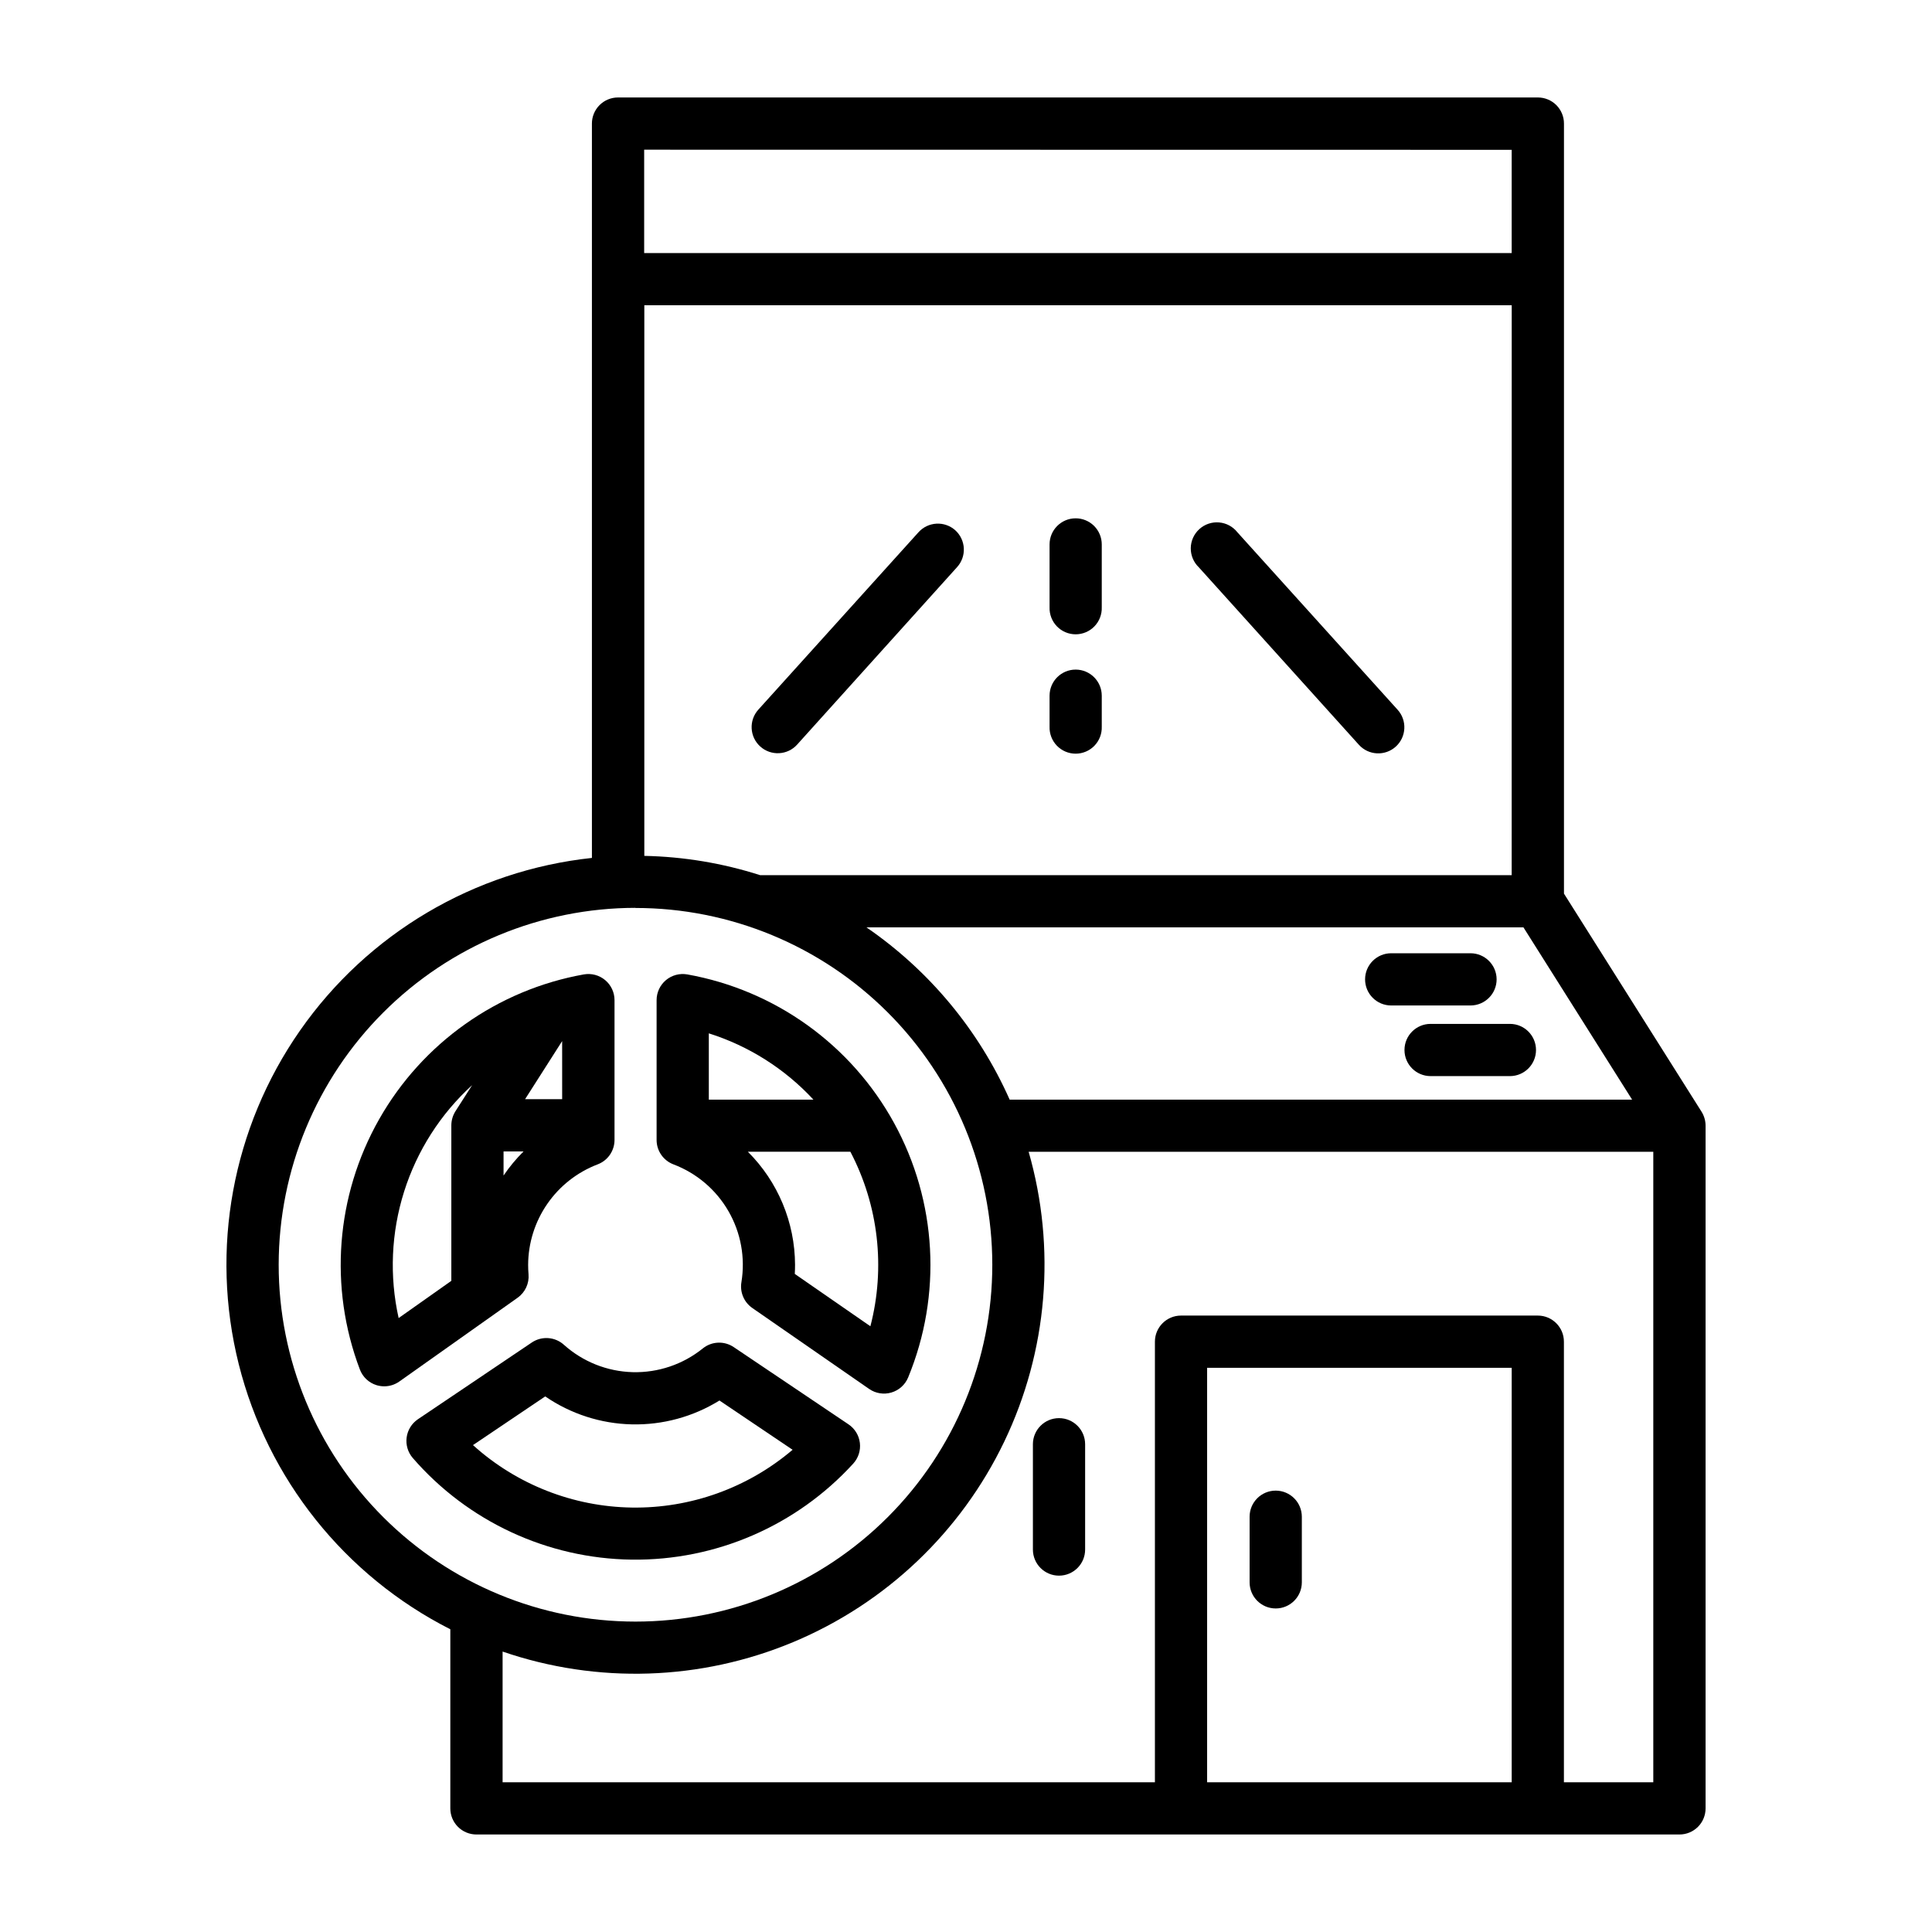
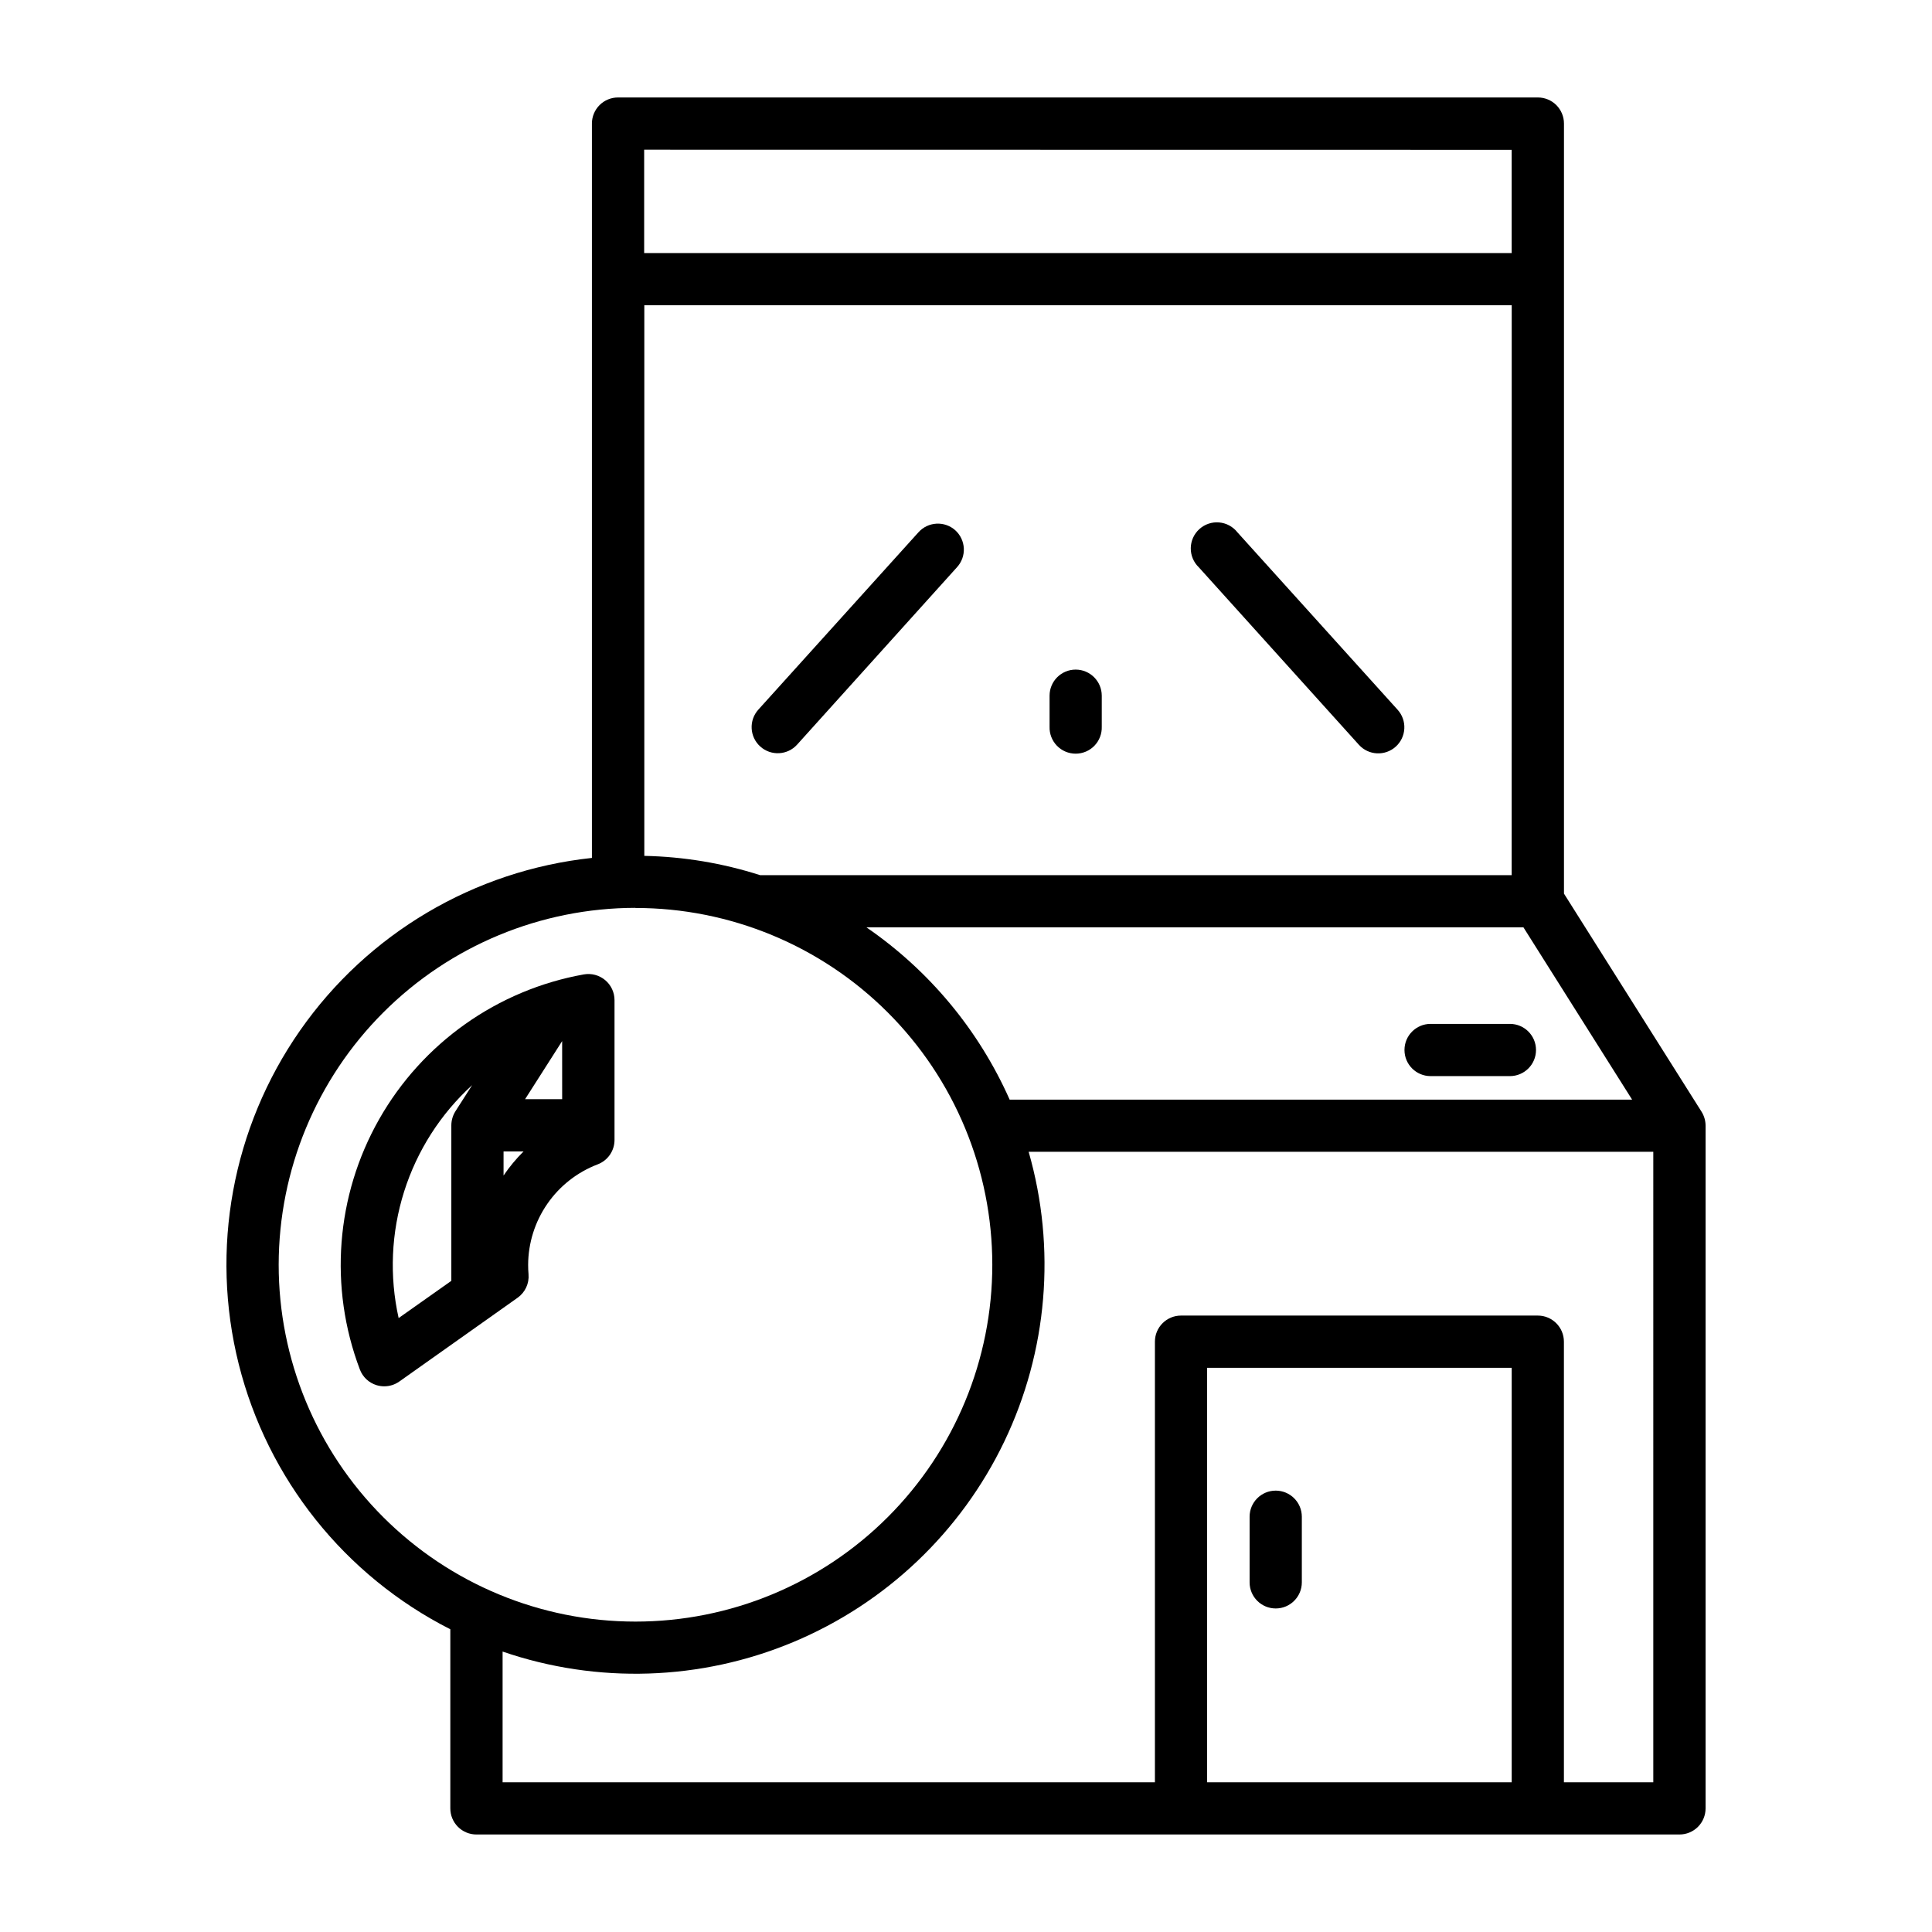
<svg xmlns="http://www.w3.org/2000/svg" fill="#000000" width="800px" height="800px" version="1.1" viewBox="144 144 512 512">
  <g>
    <path d="m263.34 575.78v47.461c0 1.836 0.727 3.598 2.023 4.894 1.301 1.297 3.062 2.027 4.894 2.023h318.82c1.836 0.004 3.594-0.727 4.894-2.023 1.297-1.297 2.027-3.059 2.023-4.894v-180.93c-0.004-1.305-0.371-2.582-1.062-3.688l-36.465-57.805v-204.07c0.004-1.832-0.727-3.594-2.023-4.894-1.297-1.297-3.059-2.023-4.894-2.023h-243.77c-1.836 0-3.598 0.727-4.894 2.023-1.297 1.301-2.027 3.062-2.023 4.894v194.61c-31.195 3.336-59.414 20.027-77.363 45.758-17.949 25.73-23.867 57.977-16.23 88.402 7.641 30.43 28.09 56.055 56.066 70.254zm200.56 40.539v-109.84h80.715v109.84zm118.24 0h-23.688v-116.76c0-3.82-3.098-6.918-6.918-6.918h-94.551c-3.82 0-6.918 3.098-6.918 6.918v116.76h-172.87v-34.637c25.125 8.629 52.547 7.727 77.051-2.527 24.508-10.258 44.395-29.152 55.891-53.105 11.492-23.949 13.793-51.285 6.465-76.82h165.54zm-170.57-180.9c-8.184-18.434-21.32-34.238-37.949-45.656h174.11l28.797 45.656zm133.04-59.488h-199.16c-9.934-3.184-20.273-4.906-30.699-5.117v-145.92h229.87zm0-192.23v27.363h-229.9v-27.395zm-232.23 200.92c25.082-0.008 49.141 9.949 66.879 27.68 17.742 17.73 27.707 41.785 27.711 66.867s-9.961 49.141-27.695 66.875-41.793 27.699-66.875 27.695c-25.082-0.004-49.133-9.973-66.867-27.711-17.73-17.738-27.688-41.797-27.68-66.879 0.027-25.07 9.996-49.105 27.723-66.832 17.727-17.727 41.758-27.699 66.828-27.727z" />
-     <path d="m322.47 452.57c6.148 2.332 11.301 6.715 14.582 12.41 3.285 5.699 4.496 12.355 3.426 18.844-0.43 2.637 0.695 5.289 2.891 6.809l30.961 21.453c1.719 1.191 3.887 1.543 5.894 0.949 2.008-0.59 3.641-2.055 4.441-3.988 9.023-21.875 7.66-46.66-3.711-67.41-11.371-20.754-31.523-35.242-54.816-39.406-2.016-0.355-4.086 0.199-5.656 1.512-1.57 1.316-2.477 3.258-2.477 5.305v37.055c0 2.875 1.777 5.449 4.465 6.469zm52.191 42.902-20.035-13.871c0.047-0.805 0.07-1.605 0.07-2.41v0.004c-0.039-11.25-4.531-22.027-12.5-29.969h27.168-0.004c7.449 14.223 9.336 30.707 5.301 46.246zm-15.094-60.055h-27.723v-17.57c10.609 3.348 20.164 9.406 27.723 17.57z" />
    <path d="m249.79 510.14 31.379-22.223c2.004-1.418 3.109-3.797 2.894-6.242-0.07-0.789-0.102-1.652-0.102-2.481 0.023-5.777 1.797-11.414 5.086-16.168 3.285-4.75 7.938-8.395 13.336-10.457 2.688-1.02 4.469-3.594 4.469-6.469v-37.055c0-2.047-0.906-3.988-2.477-5.305-1.566-1.312-3.637-1.867-5.652-1.512-22.902 4.094-42.789 18.176-54.262 38.41-11.473 20.238-13.34 44.535-5.094 66.289 0.754 2.004 2.398 3.543 4.445 4.164 0.656 0.195 1.332 0.297 2.016 0.297 1.418 0 2.801-0.438 3.961-1.25zm43.188-74.84h-9.828l9.824-15.398zm-15.531 20.23v-6.391h5.305c-1.973 1.953-3.75 4.094-5.309 6.391zm-8.312-23.977-4.441 6.941c-0.703 1.117-1.078 2.406-1.086 3.723v41.219l-13.965 9.863c-2.477-11.098-1.98-22.652 1.445-33.496 3.422-10.844 9.652-20.59 18.051-28.25z" />
-     <path d="m284.93 499.78-30.199 20.348c-1.629 1.109-2.707 2.859-2.965 4.812-0.262 1.953 0.324 3.926 1.605 5.422 14.609 16.855 35.727 26.668 58.031 26.957 22.305 0.285 43.668-8.973 58.711-25.445 1.355-1.488 2-3.488 1.762-5.488-0.238-2-1.336-3.793-3.008-4.918l-30.418-20.469c-2.512-1.699-5.84-1.559-8.199 0.348-5.254 4.238-11.848 6.469-18.594 6.289-6.75-0.184-13.215-2.762-18.234-7.273-2.363-2.117-5.863-2.356-8.492-0.582zm49.734 15.367 19.383 13.059c-11.871 10.098-27.004 15.539-42.586 15.312s-30.551-6.109-42.117-16.551l19.145-12.902c6.762 4.641 14.727 7.215 22.926 7.406 8.199 0.191 16.277-2.008 23.25-6.324z" />
-     <path d="m540.62 403.54c-0.004-3.816-3.102-6.914-6.922-6.918h-21.02 0.004c-3.824 0-6.922 3.098-6.922 6.918 0 3.824 3.098 6.922 6.922 6.922h21.02-0.004c3.82-0.004 6.918-3.102 6.922-6.922z" />
    <path d="m523.12 415.34c-3.82 0-6.918 3.098-6.918 6.922 0 3.82 3.098 6.918 6.918 6.918h21.02c3.82 0 6.918-3.098 6.918-6.918 0-3.824-3.098-6.922-6.918-6.922z" />
    <path d="m482.08 539.03c-3.824 0-6.922 3.098-6.922 6.918v17.391c0 3.82 3.098 6.918 6.922 6.918 3.82 0 6.918-3.098 6.918-6.918v-17.391c-0.004-3.82-3.102-6.914-6.918-6.918z" />
-     <path d="m417.73 526.74v27.906c0 3.82 3.098 6.918 6.918 6.918 3.824 0 6.922-3.098 6.922-6.918v-27.906c0-3.82-3.098-6.918-6.922-6.918-3.82 0-6.918 3.098-6.918 6.918z" />
    <path d="m397.16 284.53c-1.363-1.223-3.16-1.855-4.992-1.754-1.828 0.102-3.547 0.926-4.769 2.289l-42.43 46.996c-2.559 2.84-2.332 7.215 0.508 9.773 2.84 2.559 7.215 2.332 9.773-0.508l42.383-47.027c1.234-1.359 1.879-3.148 1.789-4.984-0.09-1.832-0.902-3.551-2.262-4.785z" />
    <path d="m471.93 285.07c-1.188-1.508-2.945-2.461-4.859-2.621-1.91-0.164-3.805 0.477-5.227 1.766-1.426 1.289-2.25 3.109-2.277 5.027-0.027 1.922 0.742 3.766 2.129 5.094l42.414 47.027c2.559 2.84 6.934 3.066 9.773 0.508 1.363-1.227 2.184-2.949 2.277-4.781 0.098-1.832-0.539-3.629-1.77-4.992z" />
    <path d="m429.06 321.45c-3.82 0.004-6.914 3.098-6.914 6.918v8.211c-0.062 1.875 0.641 3.695 1.941 5.043 1.305 1.348 3.102 2.109 4.977 2.109s3.672-0.762 4.973-2.109c1.305-1.348 2.004-3.168 1.941-5.043v-8.211c0-3.82-3.098-6.918-6.918-6.918z" />
-     <path d="m429.06 281.36c-3.816 0-6.914 3.094-6.914 6.91v16.676c-0.062 1.875 0.641 3.691 1.941 5.043 1.305 1.348 3.102 2.109 4.977 2.109s3.672-0.762 4.973-2.109c1.305-1.352 2.004-3.168 1.941-5.043v-16.676c0-1.832-0.727-3.594-2.027-4.891-1.297-1.293-3.059-2.023-4.891-2.019z" />
  </g>
</svg>